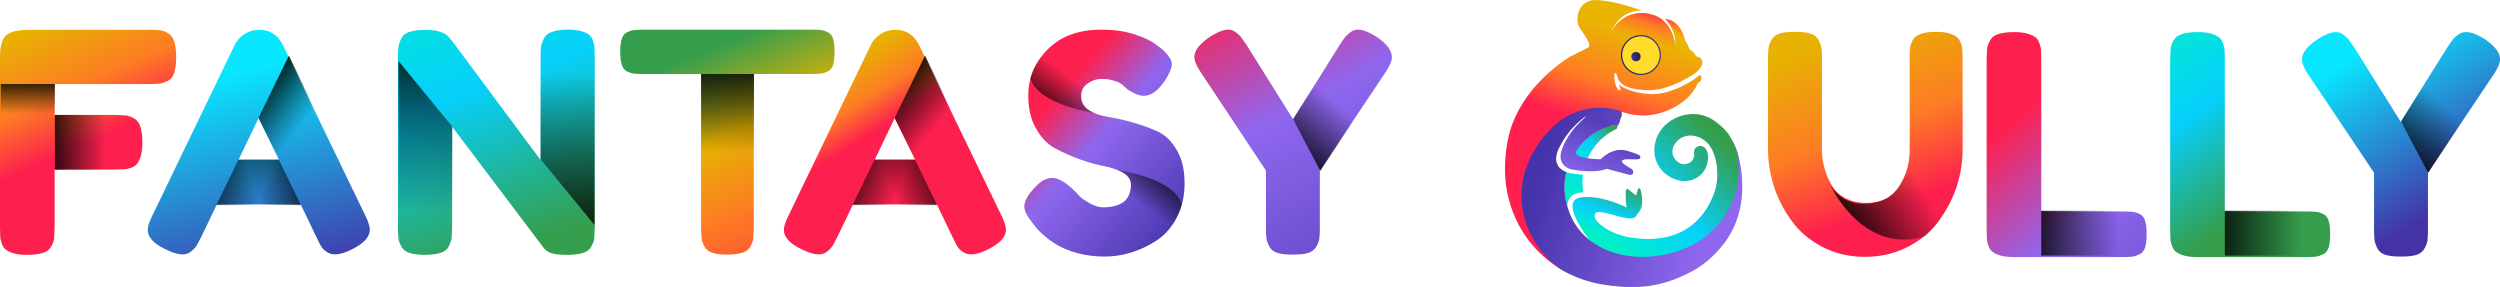
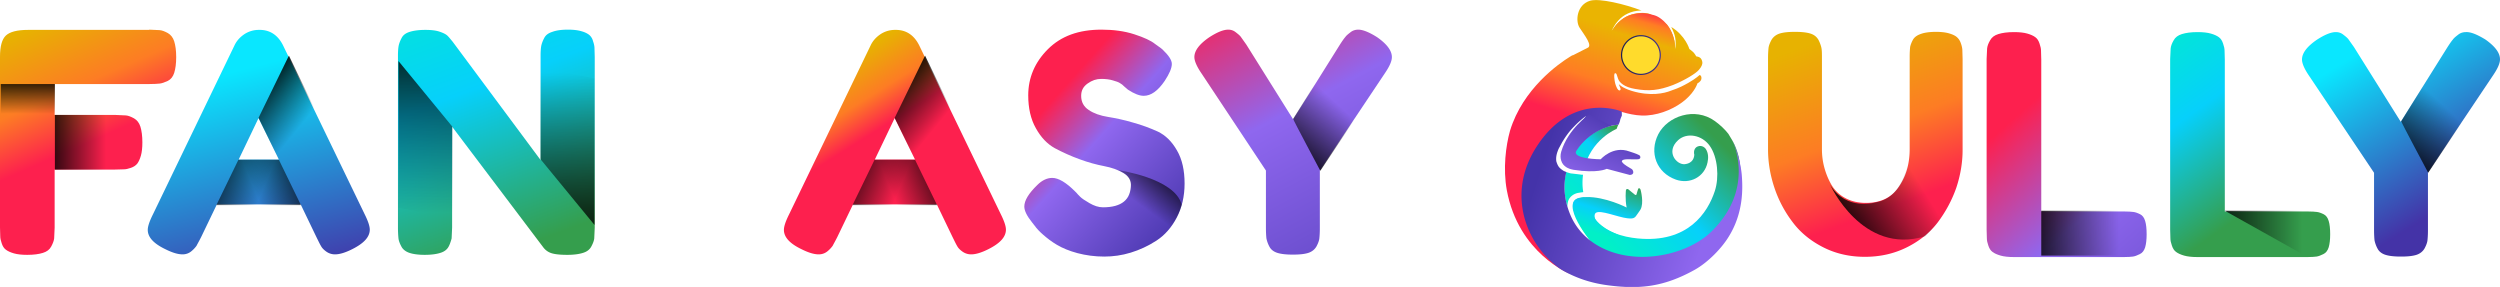
<svg xmlns="http://www.w3.org/2000/svg" xmlns:xlink="http://www.w3.org/1999/xlink" viewBox="0 0 1020.2 117.1">
  <linearGradient id="A" gradientUnits="userSpaceOnUse" x1="332.465" y1="32.873" x2="369.878" y2="92.532">
    <stop offset="0" stop-color="#e7b201" />
    <stop offset=".247" stop-color="#fd7c24" />
    <stop offset=".437" stop-color="#fd204e" />
  </linearGradient>
  <path d="M375.1 18.5l33.3 68.9c1.4 2.8 2.1 4.9 2.1 6.3 0 3-2.4 5.6-7.2 8-2.8 1.4-5.1 2.1-7 2.1a6.06 6.06 0 0 1-3.5-1.1c-1-.7-1.8-1.5-2.2-2.3-.5-.8-1.1-2.1-1.9-3.7l-6.4-13.3h-34.2l-6.4 13.3c-.8 1.6-1.5 2.8-1.9 3.6a11.5 11.5 0 0 1-2.2 2.3c-1 .8-2.2 1.2-3.5 1.2-1.9 0-4.2-.7-7-2.1-4.8-2.3-7.2-4.9-7.2-7.9 0-1.4.7-3.5 2.1-6.3l33.3-69c.9-1.9 2.3-3.4 4.1-4.6a10.62 10.62 0 0 1 5.9-1.7c4.4-.1 7.7 2.1 9.8 6.3zm-10 29.7L357 65.1h16.4l-8.3-16.9z" fill="url(#A)" />
  <linearGradient id="B" gradientUnits="userSpaceOnUse" x1="363.651" y1="34.191" x2="383.209" y2="50.244">
    <stop offset="0" />
    <stop offset="1" stop-opacity="0" />
  </linearGradient>
  <path d="M365.1 48.1l12.4-25.4 14.4 29.8-18.4 12.7z" fill="url(#B)" />
  <linearGradient id="C" gradientUnits="userSpaceOnUse" x1="341.911" y1="66.865" x2="367.002" y2="77.196">
    <stop offset="0" />
    <stop offset="1" stop-opacity="0" />
  </linearGradient>
  <path d="M347.9 83.7l9-18.5h15.7l9.9 18.5z" fill="url(#C)" />
  <linearGradient id="D" gradientUnits="userSpaceOnUse" x1="388.416" y1="66.854" x2="363.325" y2="77.185">
    <stop offset="0" />
    <stop offset="1" stop-opacity="0" />
  </linearGradient>
  <path d="M382.4 83.7l-9-18.5h-15.7l-9.9 18.5z" fill="url(#D)" />
  <linearGradient id="E" gradientUnits="userSpaceOnUse" x1="82.159" y1="2.816" x2="111.792" y2="117.708">
    <stop offset="0" stop-color="#09e7ff" />
    <stop offset=".244" stop-color="#09e7ff" />
    <stop offset="1" stop-color="#4433a7" />
  </linearGradient>
  <path d="M115.5 18.5l33.3 68.9c1.4 2.8 2.1 4.9 2.1 6.3 0 3-2.4 5.6-7.2 8-2.8 1.4-5.1 2.1-7 2.1a6.06 6.06 0 0 1-3.5-1.1c-1-.7-1.8-1.5-2.2-2.3-.5-.8-1.1-2.1-1.9-3.7l-6.4-13.3H88.5l-6.4 13.3c-.8 1.6-1.5 2.8-1.9 3.6a11.5 11.5 0 0 1-2.2 2.3c-1 .8-2.2 1.2-3.5 1.2-1.9 0-4.2-.7-7-2.1-4.8-2.3-7.2-4.9-7.2-7.9 0-1.4.7-3.5 2.1-6.3l33.3-69c.9-1.9 2.3-3.4 4.1-4.6a10.62 10.62 0 0 1 5.9-1.7c4.4-.1 7.7 2.1 9.8 6.3zm-10 29.7l-8.1 16.9h16.4l-8.3-16.9z" fill="url(#E)" />
  <linearGradient id="F" gradientUnits="userSpaceOnUse" x1="104.034" y1="34.177" x2="123.592" y2="50.23">
    <stop offset="0" />
    <stop offset="1" stop-opacity="0" />
  </linearGradient>
  <path d="M105.5 48.1l12.4-25.4 14.4 29.8-18.4 12.7z" fill="url(#F)" />
  <linearGradient id="G" gradientUnits="userSpaceOnUse" x1="82.287" y1="66.855" x2="107.377" y2="77.186">
    <stop offset="0" />
    <stop offset="1" stop-opacity="0" />
  </linearGradient>
  <path d="M88.3 83.7l9-18.5H113l9.9 18.5z" fill="url(#G)" />
  <linearGradient id="H" gradientUnits="userSpaceOnUse" x1="128.792" y1="66.864" x2="103.701" y2="77.195">
    <stop offset="0" />
    <stop offset="1" stop-opacity="0" />
  </linearGradient>
  <path d="M122.8 83.7l-9-18.5H98.1l-9.9 18.5z" fill="url(#H)" />
  <linearGradient id="I" gradientUnits="userSpaceOnUse" x1="14.926" y1="10.309" x2="63.102" y2="119.984">
    <stop offset="0" stop-color="#e7b201" />
    <stop offset=".247" stop-color="#fd7c24" />
    <stop offset=".437" stop-color="#fd204e" />
  </linearGradient>
  <path d="M60.9 12.1l4.3.2c1 .1 2 .5 3.3 1.2 1.2.7 2.1 1.8 2.6 3.4s.8 3.7.8 6.4-.3 4.8-.8 6.4-1.4 2.7-2.6 3.3c-1.3.6-2.4 1-3.3 1.1-1 .1-2.4.2-4.4.2H22.3v12.6H47l4.4.2c1 .1 2 .5 3.3 1.2 1.2.7 2.1 1.8 2.6 3.4s.8 3.8.8 6.4c0 2.2-.2 4-.6 5.4s-.9 2.5-1.5 3.3c-.6.7-1.4 1.3-2.6 1.7-1.1.4-2.1.6-2.9.6l-3.6.1H22.3v23.7l-.2 4.4c-.1.9-.5 2-1.2 3.3s-1.8 2.1-3.4 2.6-3.7.8-6.4.8c-2.2 0-4-.2-5.4-.6s-2.5-.9-3.3-1.5-1.3-1.4-1.7-2.6c-.4-1.1-.6-2.1-.6-2.9L0 92.8V23.2c0-4.3.8-7.2 2.4-8.7s4.6-2.3 9-2.3h49.5v-.1z" fill="url(#I)" />
  <linearGradient id="J" gradientUnits="userSpaceOnUse" x1="11.35" y1="30.922" x2="11.35" y2="46.464">
    <stop offset="0" />
    <stop offset="1" stop-opacity="0" />
  </linearGradient>
  <path d="M.3 34.3h22.1V47H.3z" fill="url(#J)" />
  <linearGradient id="K" gradientUnits="userSpaceOnUse" x1="1727.211" y1="-1076.652" x2="1727.211" y2="-1103.14" gradientTransform="matrix(0 -1 -1 0 -1059.924 1785.227)">
    <stop offset="0" />
    <stop offset="1" stop-opacity="0" />
  </linearGradient>
  <path d="M43.9 69.2V46.9H22.4v22.3z" fill="url(#K)" />
  <linearGradient id="L" gradientUnits="userSpaceOnUse" x1="295.329" y1="17.437" x2="341.388" y2="127.978">
    <stop offset="0" stop-color="#359e4d" />
    <stop offset=".296" stop-color="#e7b201" />
    <stop offset=".555" stop-color="#fd7c24" />
    <stop offset=".997" stop-color="#fd204e" />
  </linearGradient>
-   <path d="M262.2 12.1h69.5c1.7 0 2.9.1 3.6.2.8.1 1.6.4 2.6.9s1.7 1.4 2.1 2.7.6 3.1.6 5.3-.2 3.9-.6 5.2-1.1 2.2-2.1 2.7-1.9.8-2.7.9-2 .2-3.7.2h-23.9v62.9l-.2 4.2c-.1.9-.5 2-1.1 3.2s-1.7 2.1-3.3 2.6-3.7.8-6.2.8c-2.6 0-4.6-.2-6.2-.8-1.5-.5-2.6-1.4-3.2-2.6s-1-2.3-1.1-3.3-.2-2.4-.2-4.3V30.2h-24c-1.6 0-2.8-.1-3.6-.2s-1.7-.4-2.7-.9-1.7-1.4-2.1-2.8c-.4-1.3-.6-3.1-.6-5.2 0-2.2.2-3.9.6-5.2s1.1-2.2 2.1-2.7 1.9-.8 2.7-.9 2.1-.2 3.7-.2z" fill="url(#L)" />
  <linearGradient id="M" gradientUnits="userSpaceOnUse" x1="296.9" y1="21.554" x2="296.9" y2="62.187">
    <stop offset="0" />
    <stop offset="1" stop-opacity="0" />
  </linearGradient>
-   <path d="M286.1 30.2h21.6v33.1h-21.6z" fill="url(#M)" />
  <linearGradient id="N" gradientUnits="userSpaceOnUse" x1="506.491" y1="-7.831" x2="590.08" y2="150.284">
    <stop offset=".006" stop-color="#fd204e" />
    <stop offset=".314" stop-color="#8f67ef" />
    <stop offset="1" stop-color="#4433a9" />
  </linearGradient>
  <path d="M562 15.2c4 2.8 6 5.5 6 8.1 0 1.6-.9 3.7-2.8 6.5l-26.6 39.8v23.5c0 1.9-.1 3.3-.2 4.2s-.5 2-1.2 3.3c-.7 1.2-1.8 2.1-3.3 2.6-1.6.5-3.6.7-6.3.7-2.6 0-4.7-.2-6.3-.7s-2.7-1.4-3.3-2.6a12.23 12.23 0 0 1-1.2-3.3c-.1-.9-.2-2.4-.2-4.4V69.6l-26.4-39.8c-1.9-2.8-2.8-5-2.8-6.5 0-2.6 2-5.3 6.1-8.1 3.1-2 5.7-3.1 7.7-3.1 1.1 0 2.1.3 3 1s1.7 1.3 2.2 2l2.2 3.1 19.1 30.5 19.1-30.5c.9-1.4 1.6-2.4 2.2-3.1.5-.7 1.3-1.3 2.2-2s2-1 3.1-1c1.8 0 4.4 1 7.7 3.1z" fill="url(#N)" />
  <linearGradient id="O" gradientUnits="userSpaceOnUse" x1="523.601" y1="65.335" x2="545.191" y2="41.947">
    <stop offset="0" />
    <stop offset="1" stop-opacity="0" />
  </linearGradient>
  <path d="M527.7 48.5c.1.6 11.1 21.2 11.1 21.2l19.5-29.2-14.6-17.7-16 25.7z" fill="url(#O)" />
  <linearGradient id="P" gradientUnits="userSpaceOnUse" x1="171.685" y1="-26.196" x2="217.593" y2="98.864">
    <stop offset="0" stop-color="#01f0c7" />
    <stop offset=".497" stop-color="#06d0fb" />
    <stop offset="1" stop-color="#359e4d" />
  </linearGradient>
  <path d="M231.8 12.1c2.1 0 3.9.2 5.3.6 1.5.4 2.5.9 3.3 1.5a4.84 4.84 0 0 1 1.6 2.6c.4 1.1.6 2.1.6 2.9l.1 3.6v69.6l-.2 4.4c-.1.9-.5 2-1.2 3.3s-1.8 2.1-3.4 2.6-3.7.8-6.4.8c-3.3 0-5.5-.3-6.8-.8s-2.3-1.3-3.1-2.4l-37.1-49.1v41.2l-.2 4.4s-.5 2-1.2 3.3-1.8 2.1-3.4 2.6-3.7.8-6.4.8c-2.6 0-4.7-.3-6.2-.8s-2.7-1.4-3.3-2.6c-.7-1.3-1.1-2.4-1.2-3.4s-.2-2.5-.2-4.4V22.9c0-1.9.1-3.3.3-4.3.2-.9.6-2 1.2-3.1.6-1.2 1.7-2 3.3-2.5s3.7-.8 6.4-.8c2.3 0 4.2.2 5.7.7s2.5 1 3.1 1.5 1.3 1.4 2.3 2.6l.6.8 35.3 47.5V22.9c0-1.9.1-3.3.3-4.3.2-.9.6-2 1.2-3.1.6-1.2 1.7-2 3.3-2.5 1.6-.6 3.7-.9 6.4-.9z" fill="url(#P)" />
  <linearGradient id="Q" gradientUnits="userSpaceOnUse" x1="173.6" y1="8.09" x2="173.6" y2="86.863">
    <stop offset="0" />
    <stop offset="1" stop-opacity="0" />
  </linearGradient>
  <path d="M184.6 51.7l-22-26.8v59.9l22 4.2z" fill="url(#Q)" />
  <linearGradient id="R" gradientUnits="userSpaceOnUse" x1="231.6" y1="108.586" x2="231.6" y2="29.813">
    <stop offset="0" />
    <stop offset="1" stop-opacity="0" />
  </linearGradient>
  <path d="M220.6 65l22 26.8V32l-22-4.3z" fill="url(#R)" />
  <linearGradient id="S" gradientUnits="userSpaceOnUse" x1="429.692" y1="39.822" x2="489.12" y2="92.79">
    <stop offset=".006" stop-color="#fd204e" />
    <stop offset=".314" stop-color="#8f67ef" />
    <stop offset="1" stop-color="#4433a9" />
  </linearGradient>
  <path d="M421.2 90.8c-2.1-2.6-3.2-4.8-3.2-6.5 0-2.5 1.8-5.4 5.3-8.8 2-2 4.1-2.9 6.1-2.9 2.5 0 5.6 1.8 9.3 5.5l.6.6c.3.4.8.9 1.5 1.6s1.9 1.5 3.8 2.6 3.7 1.7 5.5 1.7c7.6 0 11.4-3.1 11.4-9.3 0-1.9-1-3.5-3.1-4.7-2.1-1.3-4.7-2.2-7.8-2.8s-6.5-1.5-10-2.8c-3.6-1.3-6.9-2.8-10.1-4.5-3.1-1.7-5.7-4.4-7.8-8.2-2.1-3.7-3.1-8.2-3.1-13.4 0-7.2 2.7-13.5 8-18.8 5.4-5.4 12.6-8 21.9-8 4.9 0 9.4.6 13.4 1.9s6.8 2.6 8.4 3.9l2.5 1.8.6.5c2.5 2.4 3.8 4.3 3.8 5.9 0 1.7-1 4-2.9 6.9-2.8 4.1-5.6 6.1-8.6 6.1-1.7 0-3.8-.8-6.4-2.5-.2-.2-.7-.6-1.4-1.2-.7-.7-1.3-1.2-1.9-1.5-.6-.4-1.5-.7-2.9-1.1-1.3-.4-2.9-.6-4.7-.6-2 0-3.8.6-5.6 1.9s-2.6 2.9-2.6 5c0 2.5 1 4.4 3.1 5.8s4.7 2.3 7.8 2.8 6.5 1.2 10.2 2.3c3.7 1 7.1 2.3 10.2 3.7 3.1 1.5 5.7 4 7.8 7.7 2.1 3.6 3.1 8.1 3.1 13.5 0 5.2-1.1 9.9-3.2 13.9s-4.9 7.2-8.3 9.4-6.9 3.8-10.5 4.9-7.2 1.6-10.8 1.6c-3.8 0-7.5-.5-10.9-1.4s-6.2-2.1-8.4-3.4-4-2.7-5.6-4.1-2.7-2.6-3.4-3.6l-1.1-1.4z" fill="url(#S)" />
  <linearGradient id="T" gradientUnits="userSpaceOnUse" x1="477.536" y1="66.367" x2="465.05" y2="83.467">
    <stop offset="0" />
    <stop offset="1" stop-opacity="0" />
  </linearGradient>
  <path d="M456.1 69.4s23.3 3.2 26.1 14.1c0 0-3.1 14.6-20.2 19.4l-10.2-18.4s8.1-.2 9.4-6.7c.1 0 2.2-5.9-5.1-8.4z" fill="url(#T)" />
  <linearGradient id="U" gradientUnits="userSpaceOnUse" x1="425.256" y1="49.012" x2="437.729" y2="31.93">
    <stop offset="0" />
    <stop offset="1" stop-opacity="0" />
  </linearGradient>
-   <path d="M446.7 46.1s-23.3-3.3-26.2-14.2c0 0 3.2-14.5 20.2-19.3L450.9 31s-8.2.1-9.6 6.6c0 0-1.9 5.9 5.4 8.5z" fill="url(#U)" />
  <linearGradient id="V" gradientUnits="userSpaceOnUse" x1="749.757" y1="13.827" x2="808.653" y2="172.193">
    <stop offset="0" stop-color="#e7b201" />
    <stop offset=".247" stop-color="#fd7c24" />
    <stop offset=".437" stop-color="#fd204e" />
  </linearGradient>
  <path d="M790 13c2.1 0 3.9.2 5.3.6s2.5.9 3.2 1.5 1.3 1.4 1.7 2.6c.4 1.1.6 2.1.6 2.9l.1 3.5v37.1c0 5.2-.9 10.4-2.6 15.5-1.8 5.1-4.3 9.7-7.5 14-3.2 4.2-7.4 7.6-12.6 10.2s-10.9 3.9-17.2 3.9c-6.2 0-11.9-1.3-17-3.9s-9.3-6-12.5-10.3a48.18 48.18 0 0 1-7.4-14c-1.7-5.1-2.6-10.3-2.6-15.6V24c0-2 .1-3.4.2-4.4.1-.9.5-2 1.2-3.3.7-1.2 1.8-2.1 3.3-2.6 1.6-.5 3.6-.7 6.3-.7 2.6 0 4.7.2 6.3.7s2.6 1.4 3.3 2.6c.6 1.2 1 2.3 1.2 3.3s.2 2.5.2 4.4v36.9a28.41 28.41 0 0 0 .9 7.2c.6 2.3 1.5 4.7 2.8 7a14.35 14.35 0 0 0 5.6 5.6c2.5 1.4 5.4 2.1 8.7 2.1 6 0 10.5-2.2 13.4-6.6 3-4.4 4.4-9.5 4.4-15.4V23.2c0-1.8.1-3.2.2-4.1.2-.9.6-1.9 1.2-3 .7-1.1 1.8-1.8 3.3-2.3 1.4-.5 3.5-.8 6-.8z" fill="url(#V)" />
  <linearGradient id="W" gradientUnits="userSpaceOnUse" x1="751.279" y1="95.142" x2="783.44" y2="75.041">
    <stop offset="0" />
    <stop offset="1" stop-opacity="0" />
  </linearGradient>
  <path d="M746.8 75.3s13.1 29 38.8 21.1c0 0 14-12.5 15.3-31.3l-21.8-1.7s-1.4 17-13.3 19.1c0 0-12.4 4-19-7.2z" fill="url(#W)" />
  <linearGradient id="X" gradientUnits="userSpaceOnUse" x1="955.731" y1="-1.522" x2="1005.843" y2="79.093">
    <stop offset="0" stop-color="#09e7ff" />
    <stop offset=".244" stop-color="#09e7ff" />
    <stop offset="1" stop-color="#4433a7" />
  </linearGradient>
  <path d="M1014.2 16.1c4 2.8 6 5.5 6 8.1 0 1.6-.9 3.7-2.8 6.5l-26.6 39.7v23.5c0 1.9-.1 3.3-.2 4.2s-.5 2-1.2 3.3c-.7 1.2-1.8 2.1-3.3 2.6-1.6.5-3.6.7-6.3.7-2.6 0-4.7-.2-6.3-.7s-2.7-1.4-3.3-2.6a12.23 12.23 0 0 1-1.2-3.3c-.1-.9-.2-2.4-.2-4.4V70.5l-26.6-39.7c-1.9-2.8-2.8-5-2.8-6.5 0-2.6 2-5.3 6.1-8.1 3.1-2 5.7-3.1 7.7-3.1 1.1 0 2.1.3 3 1s1.7 1.3 2.2 2l2.2 3.1 19.1 30.5 19.1-30.5c.9-1.4 1.6-2.4 2.2-3.1.5-.7 1.3-1.3 2.2-2s2-1 3.1-1c2-.1 4.6 1 7.9 3z" fill="url(#X)" />
  <linearGradient id="Y" gradientUnits="userSpaceOnUse" x1="975.839" y1="66.183" x2="997.222" y2="43.017">
    <stop offset="0" />
    <stop offset="1" stop-opacity="0" />
  </linearGradient>
  <path d="M979.9 49.5c.1.6 11 21 11 21l19.3-28.9-14.5-17.5-15.8 25.4z" fill="url(#Y)" />
  <linearGradient id="Z" gradientUnits="userSpaceOnUse" x1="815.894" y1="52.205" x2="920.931" y2="171.436">
    <stop offset=".006" stop-color="#fd204e" />
    <stop offset=".314" stop-color="#8f67ef" />
    <stop offset="1" stop-color="#4433a9" />
  </linearGradient>
  <use xlink:href="#p" fill="url(#Z)" />
  <linearGradient id="a" gradientUnits="userSpaceOnUse" x1="1670.179" y1="-2090.087" x2="1670.179" y2="-2130.311" gradientTransform="matrix(0 -1 -1 0 -1265.62 1765.295)">
    <stop offset="0" />
    <stop offset="1" stop-opacity="0" />
  </linearGradient>
  <path d="M865.8 104.3V86H833v18.3z" fill="url(#a)" />
  <linearGradient id="b" gradientUnits="userSpaceOnUse" x1="788.989" y1="12.783" x2="841.508" y2="86.594">
    <stop offset="0" stop-color="#01f0c7" />
    <stop offset=".497" stop-color="#06d0fb" />
    <stop offset="1" stop-color="#359e4d" />
  </linearGradient>
  <use xlink:href="#p" x="74.9" fill="url(#b)" />
  <linearGradient id="c" gradientUnits="userSpaceOnUse" x1="1670.179" y1="-2164.932" x2="1670.179" y2="-2205.157" gradientTransform="matrix(0 -1 -1 0 -1265.62 1765.295)">
    <stop offset="0" />
    <stop offset="1" stop-opacity="0" />
  </linearGradient>
-   <path d="M940.6 104.3V86h-32.7v18.3z" fill="url(#c)" />
+   <path d="M940.6 104.3V86h-32.7z" fill="url(#c)" />
  <linearGradient id="d" gradientUnits="userSpaceOnUse" x1="679.288" y1="18.497" x2="675.775" y2="-9.814">
    <stop offset="0" stop-color="#eab402" />
    <stop offset=".247" stop-color="#ff7c24" />
    <stop offset=".437" stop-color="#ff204e" />
  </linearGradient>
-   <path d="M681.4 8.1c-.6-.2-1.3-.3-1.9-.4.9.9 1.7 1.9 2.3 3 .8 1.4 1.4 3 1.7 4.6s.3 3.3-.1 4.9c.1-1.6 0-3.2-.5-4.7-.4-1.5-1.1-3-1.9-4.3-.9-1.3-1.9-2.5-3.1-3.4l-.1-.1c-3.3.3-6.3 2.6-7.6 6.8l17.1 7.9c1.8-5.8-1.3-12.8-5.9-14.3z" fill="url(#d)" />
  <linearGradient id="e" gradientUnits="userSpaceOnUse" x1="641.833" y1="67.926" x2="658.498" y2="51.513">
    <stop offset="0" stop-color="#01f0c7" />
    <stop offset=".497" stop-color="#06d0fb" />
    <stop offset="1" stop-color="#359e4d" />
  </linearGradient>
  <path d="M641 68.6c.3.1.5.1.8.2l3.2.6c.4.1.8.1 1.3.2 2.6-12.7 13.4-17 13.4-17 .2-.6.5-1.2.7-1.7-8.8.6-17.5 7.4-20.7 17.2.1.1.3.1.4.2.4.2.7.2.9.3z" fill="url(#e)" />
  <linearGradient id="f" gradientUnits="userSpaceOnUse" x1="664.492" y1="13.065" x2="637.702" y2="99.233">
    <stop offset="0" stop-color="#eab402" />
    <stop offset=".247" stop-color="#ff7c24" />
    <stop offset=".437" stop-color="#ff204e" />
  </linearGradient>
  <path d="M693.6 30.6s-1.6 1.5-4.6 3.2c-1.8 1-3.5 2-7.1 3.2-2.7 1.1-8.4 2.4-16 .1-4.2-1.3-5.3-2.8-5.3-2.8s.4 1.2.7 1.8c.2.5-.4 1.5-1.3.1-.4-.7-.9-1.9-1.1-3.3-.3-2-.2-3 .2-3 .6-.1.6.5 1.2 2.2.5 1.6 2.6 3.5 7 4.2 5.6 1 9.6.6 15.4-1.6 5-2 9.4-4.8 10.5-6.1 1.2-1.3 1.6-2.5 1.5-3.2s-.4-1.5-1-1.9-1.5-.5-1.5-.5-.6-1.1-1.2-1.7-1.6-1.3-1.6-1.3-1.6-5.5-7.4-9c.7 1.4 1.3 2.8 1.6 4.3.3 1.6.3 3.3-.1 4.9.1-1.6 0-3.2-.5-4.7-.4-1.5-1.1-3-1.9-4.3-.3-.4-.6-.9-.9-1.3-2.7-1.5-5.6-3.4-5.5-3.4-.4-.3-.9-.5-1.4-.8-.3-.1-.6-.1-.7-.2-1.1-.2-2.2-.3-3.3-.2-1.6.1-3.1.4-4.6 1s-2.8 1.5-4 2.6-2.1 2.4-3 3.8c.6-1.5 1.5-3 2.6-4.2 1.1-1.3 2.5-2.3 4-3s3.2-1.1 4.9-1.2h.7c-6.8-2.6-17.2-5.1-21-4-5.4 1.6-6.1 8.2-4.3 11 2 3.1 5.6 7.5 3.1 8.3l-5.9 3v-.1c-.2.1-.6.3-1.2.7h0c-4.4 2.7-19.2 13-24.4 30.2-1.7 6.1-2.9 15.4-1.3 24.2 4.8 25.9 25.7 34.1 25.7 34.1-5.2-2.6-16.7-28.7-5.9-49.6 3.1-6.1 5.3-10.9 9-13.3.6-.4 3.7-1.7 4.3-2l-.1-.2 6-1.3 2.3 2.3c.1-.5.4-.9.7-.8s-1-.7 2.6-1.6c.9-.2 6.9 2.4 12.7 1.9 5.8-.4 11.8-3.1 15.7-6.5s4.8-6.6 4.8-6.6 1.4-.6 1.6-1.8c.2-1.4-.7-1.6-.7-1.6z" fill="url(#f)" />
  <linearGradient id="g" gradientUnits="userSpaceOnUse" x1="670.393" y1="16.848" x2="678.7" y2="-12.72">
    <stop offset="0" stop-color="#eab402" />
    <stop offset=".247" stop-color="#ff7c24" />
    <stop offset=".437" stop-color="#ff204e" />
  </linearGradient>
  <path d="M683 15.5c-.4-1.5-1.1-3-1.9-4.3-.9-1.3-1.9-2.5-3.1-3.4-.9-.7-1.9-1.3-3-1.6l-2.5-.6c-1.1-.2-2.2-.3-3.3-.2-1.6.1-3.1.4-4.6 1s-2.8 1.5-4 2.6-2.1 2.4-3 3.8l25.8 7.4c.2-1.6 0-3.2-.4-4.7z" fill="url(#g)" />
  <linearGradient id="h" gradientUnits="userSpaceOnUse" x1="1650.13" y1="100.325" x2="1666.423" y2="100.325" gradientTransform="matrix(1.141620e-02 -1 -1 -1.141620e-02 751.294 1681.799)">
    <stop offset="0" stop-color="#44338f" />
    <stop offset="1" stop-color="#1f1f4f" />
  </linearGradient>
  <circle transform="matrix(.011 -1 1 .011 639.755 692.118)" cx="669.9" cy="22.5" r="7.9" fill="#ffdb2c" stroke="url(#h)" stroke-width=".493" />
  <linearGradient id="i" gradientUnits="userSpaceOnUse" x1="665.656" y1="23.066" x2="669.551" y2="23.066">
    <stop offset="0" stop-color="#44338f" />
    <stop offset="1" stop-color="#1f1f4f" />
  </linearGradient>
-   <circle cx="667.6" cy="23.1" r="1.9" fill="url(#i)" />
  <linearGradient id="j" gradientUnits="userSpaceOnUse" x1="636.533" y1="80.241" x2="680.88" y2="36.566">
    <stop offset="0" stop-color="#01f0c7" />
    <stop offset=".497" stop-color="#06d0fb" />
    <stop offset="1" stop-color="#359e4d" />
  </linearGradient>
  <path d="M640.5 80.9a5.44 5.44 0 0 1 2.8-2c.5-.2 1-.2 1.4-.3.5-.1.9-.1 1.4-.2-.4-2.3-.4-4.7-.1-7.1-.4 0-.8 0-1.2-.1l-3.4-.4h-.1c-.2 0-.6-.1-.9-.2l-1-.3c-.1 0-.2-.1-.3-.1a27.39 27.39 0 0 0 .6 14.4c0-.2-.1-.4-.1-.6.1-.9.2-2.1.9-3.1z" fill="url(#j)" />
  <linearGradient id="k" gradientUnits="userSpaceOnUse" x1="657.42" y1="101.452" x2="701.765" y2="57.779">
    <stop offset="0" stop-color="#01f0c7" />
    <stop offset=".497" stop-color="#06d0fb" />
    <stop offset="1" stop-color="#359e4d" />
  </linearGradient>
  <path d="M706.8 57.1l-1.5-2.5c-1.5-1.9-3.3-3.6-5.5-5.2-8.2-5.9-19.3-2-23.1 5.4-3.8 7.5-.7 15.7 7.2 18.5 5.7 2 11.7-1.1 12.9-7 .4-1.8.4-3.8-.7-5.5-.7-1-2-1.5-3.1-1.1-1.1.3-1.8 1.4-1.7 2.7 0 .2 0 .4.1.6 0 .9-.3 3.6-3.9 4-3.3.3-7.9-5-2.7-9.8 3.6-3.3 9.8-2.1 12.9 2.3 3.3 4.6 3.9 12.9 2.1 18.4-2.9 8.9-11 21.4-31.5 19.4-6-.6-13.9-2.5-18.4-9.3-1.5-2.3-2.6-4.9-3.3-7.5h-.2c-.4.1-.8.1-1.2.2l-1.2.3c-.7.2-1.2.5-1.6 1-.7.9-.5 2.7-.1 4.2.5 1.6 1.2 3.2 2 4.7s1.7 3.1 2.7 4.5c.5.7 1 1.5 1.5 2.2s1 1.4 1.7 1.9c4.5 3.5 10 5.8 15.9 6.4 11.1 1.1 26.4-3.8 33.8-12 17.8-19.9 7.3-36 6.9-36.8z" fill="url(#k)" />
  <linearGradient id="l" gradientUnits="userSpaceOnUse" x1="651.997" y1="95.433" x2="659.45" y2="72.92">
    <stop offset="0" stop-color="#01f0c7" />
    <stop offset=".402" stop-color="#06d0fb" />
    <stop offset="1" stop-color="#359e4d" />
  </linearGradient>
  <path d="M651 100.3c-1.9-1.1-14.9-17.8-6.4-19.6 7.1-1.4 16.5 2.6 19.2 4 .4.2 0 .6 0 0-.7-3.5-.3-7-.3-7 0-.5.5-.7.9-.5l2.7 2.2c.2.1.5.4.7 0 0 0 .6-2.2.8-2.5.3-.3.8.1.9.6 0 0 1.5 5.4-.1 8.1-.3.4-.7 1.1-1.1 1.6-1.2 1.7-1.3 2.5-5.8 1.6-4.6-1-11.1-3.7-11.7-1.3-1.1 4.4 9.5 8.3 9.5 8.3" fill="url(#l)" />
  <linearGradient id="m" gradientUnits="userSpaceOnUse" x1="697.739" y1="92.57" x2="628.167" y2="69.825">
    <stop offset=".01" stop-color="#8f67ef" />
    <stop offset="1" stop-color="#4433a9" />
  </linearGradient>
  <path d="M710.8 71.6c-.3-4-1.8-10.2-3.9-14.4 1 2.1 8.9 20.4-8.6 37.4-7.8 7.5-21.2 11.2-32.3 10-11.1-1.1-21-6.9-25.2-17-2.6-6.2-2.9-12.2-1.6-17.4-.5-.2-1.1-.4-1.6-.8-.6-.4-1.2-.9-1.6-1.5s-.7-1.4-.9-2.1c-.2-1.5.1-2.9.6-4.2.2-.6.5-1.2.8-1.7.3-.6.6-1.1.9-1.7 1.3-2.2 2.7-4.2 4.4-6s3.5-3.5 5.5-4.9c-1.5 1.9-3 3.8-4.3 5.8s-2.6 4-3.6 6.1l-.8 1.6-.7 1.6c-.4 1-.6 2.1-.5 3s.6 1.6 1.4 2.2c.3.2.6.4 1 .5 3.2-9.8 11.8-16.6 20.7-17.2.3-.7.6-1.4.7-2.1a11.64 11.64 0 0 1 .6-1.5c.1 0 0-1.8 0-1.8s-20.2-8.5-34.9 14.6c-12.4 19.5-3.7 39.5 8.8 48.9.4.3.9.7 1.6 1.1.2.1.3.2.5.3 6 3.4 12.3 5.3 19 6.1 12.5 1.6 22.3.5 34.6-6.3 5.8-3.2 11.4-9.2 14.1-13.7 6-9.7 5.7-19.6 5.3-24.9z" fill="url(#m)" />
  <linearGradient id="n" gradientUnits="userSpaceOnUse" x1="352.07" y1="-81.311" x2="362.518" y2="-46.532" gradientTransform="matrix(0.988 0.152 0.152 -0.988 310.556 -56.228)">
    <stop offset=".01" stop-color="#8f67ef" />
    <stop offset=".067" stop-color="#8b64eb" />
    <stop offset="1" stop-color="#4433a9" />
  </linearGradient>
  <path d="M657.5 51.3s-8.8 1.8-14.2 10.2c-2.1 3.4 9.9 3.5 9.9 3.5s5-5.7 11.7-3.2c.8.3 2.7.8 4 1.5.6.3.9 1.6-.5 1.7-1.9.2-5.6-.4-6.4.5-.2.2-.2.5 0 .7.9 1.2 2.7 2 3.9 2.8.6.4 1.3 2.3-.8 2.4l-9.4-2.5c-.3.1-3.9 1.9-13.5.4-.9-.2-2.4-.4-3.7-1.6-1.1-.9-2.2-3-1.4-5.8 2.8-9.4 11.4-15.2 11.4-15.2" fill="url(#n)" />
  <defs>
    <path id="p" d="M832.9 86.3h34c1.7 0 2.9.1 3.7.2s1.7.4 2.7.9 1.7 1.4 2.1 2.8c.4 1.3.6 3.1.6 5.4 0 2.2-.2 3.9-.6 5.3-.4 1.3-1.1 2.3-2.2 2.8-1 .5-2 .9-2.8 1s-2 .2-3.6.2h-45c-2.2 0-4-.2-5.4-.6s-2.5-.9-3.3-1.5-1.3-1.4-1.7-2.6c-.4-1.1-.6-2.1-.6-2.9l-.1-3.6V24.1l.2-4.3c.1-1 .5-2.1 1.2-3.3.7-1.3 1.8-2.1 3.4-2.6s3.7-.8 6.4-.8c2.2 0 4 .2 5.4.6s2.5.9 3.3 1.5 1.3 1.4 1.7 2.6c.4 1.1.6 2.1.6 2.9l.1 3.6v62h-.1z" />
  </defs>
</svg>